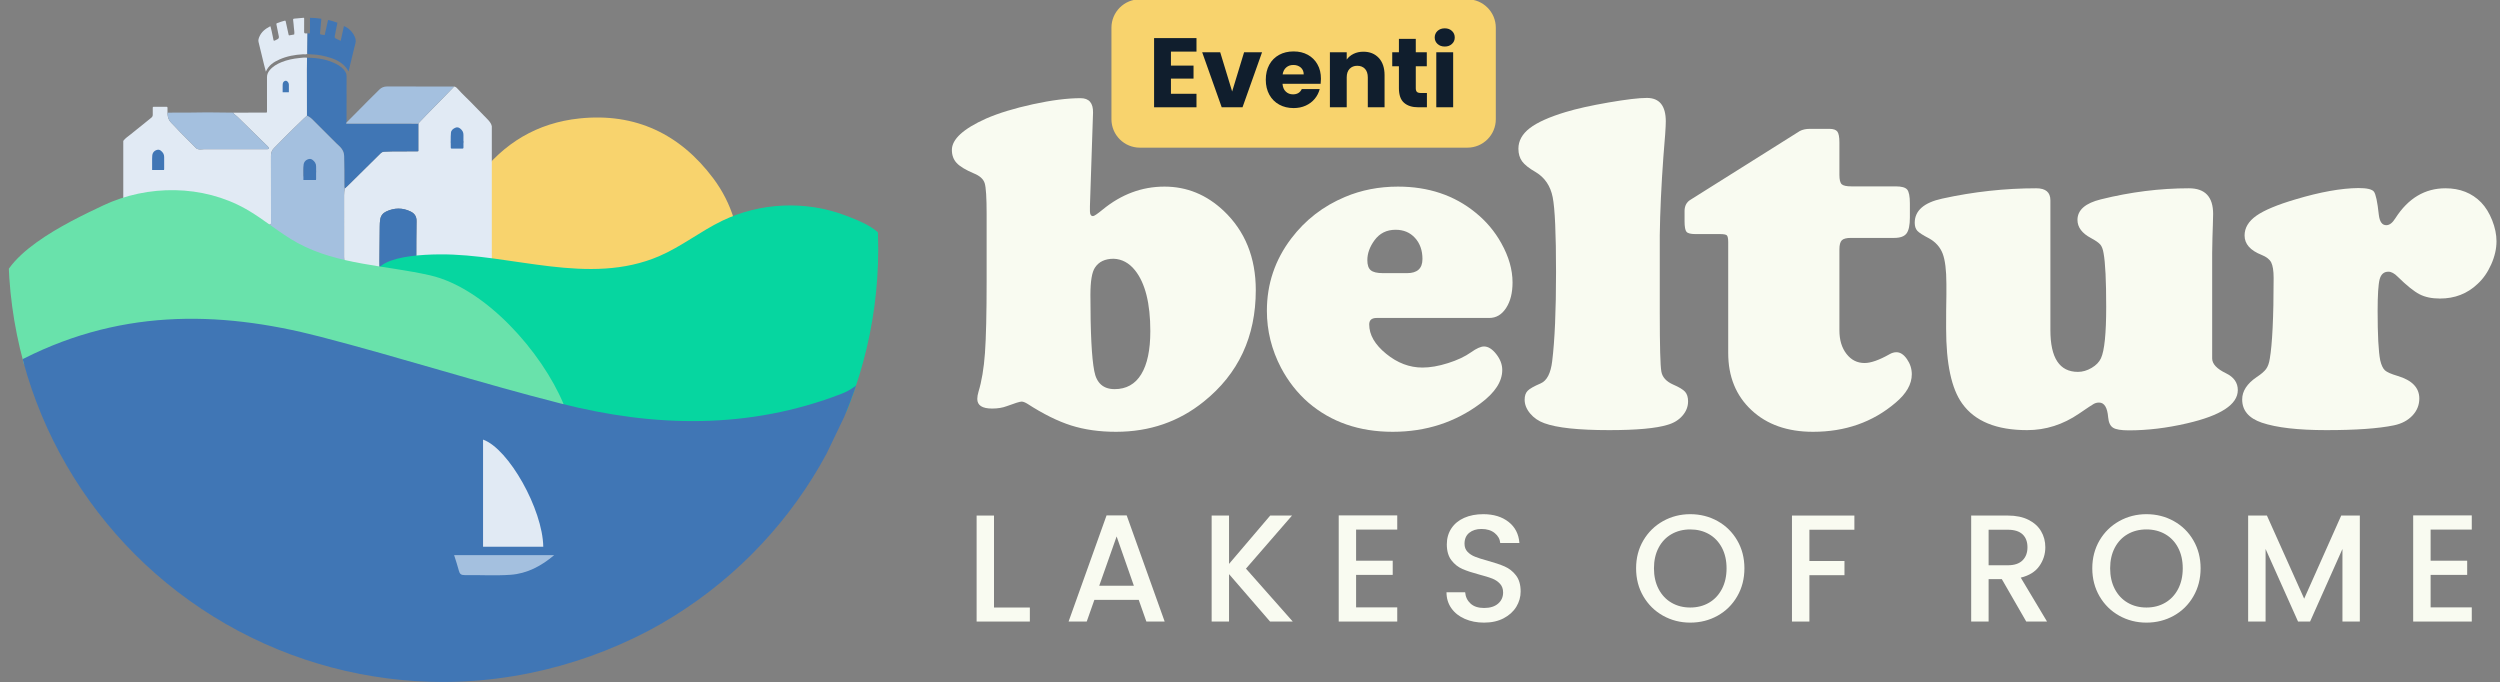
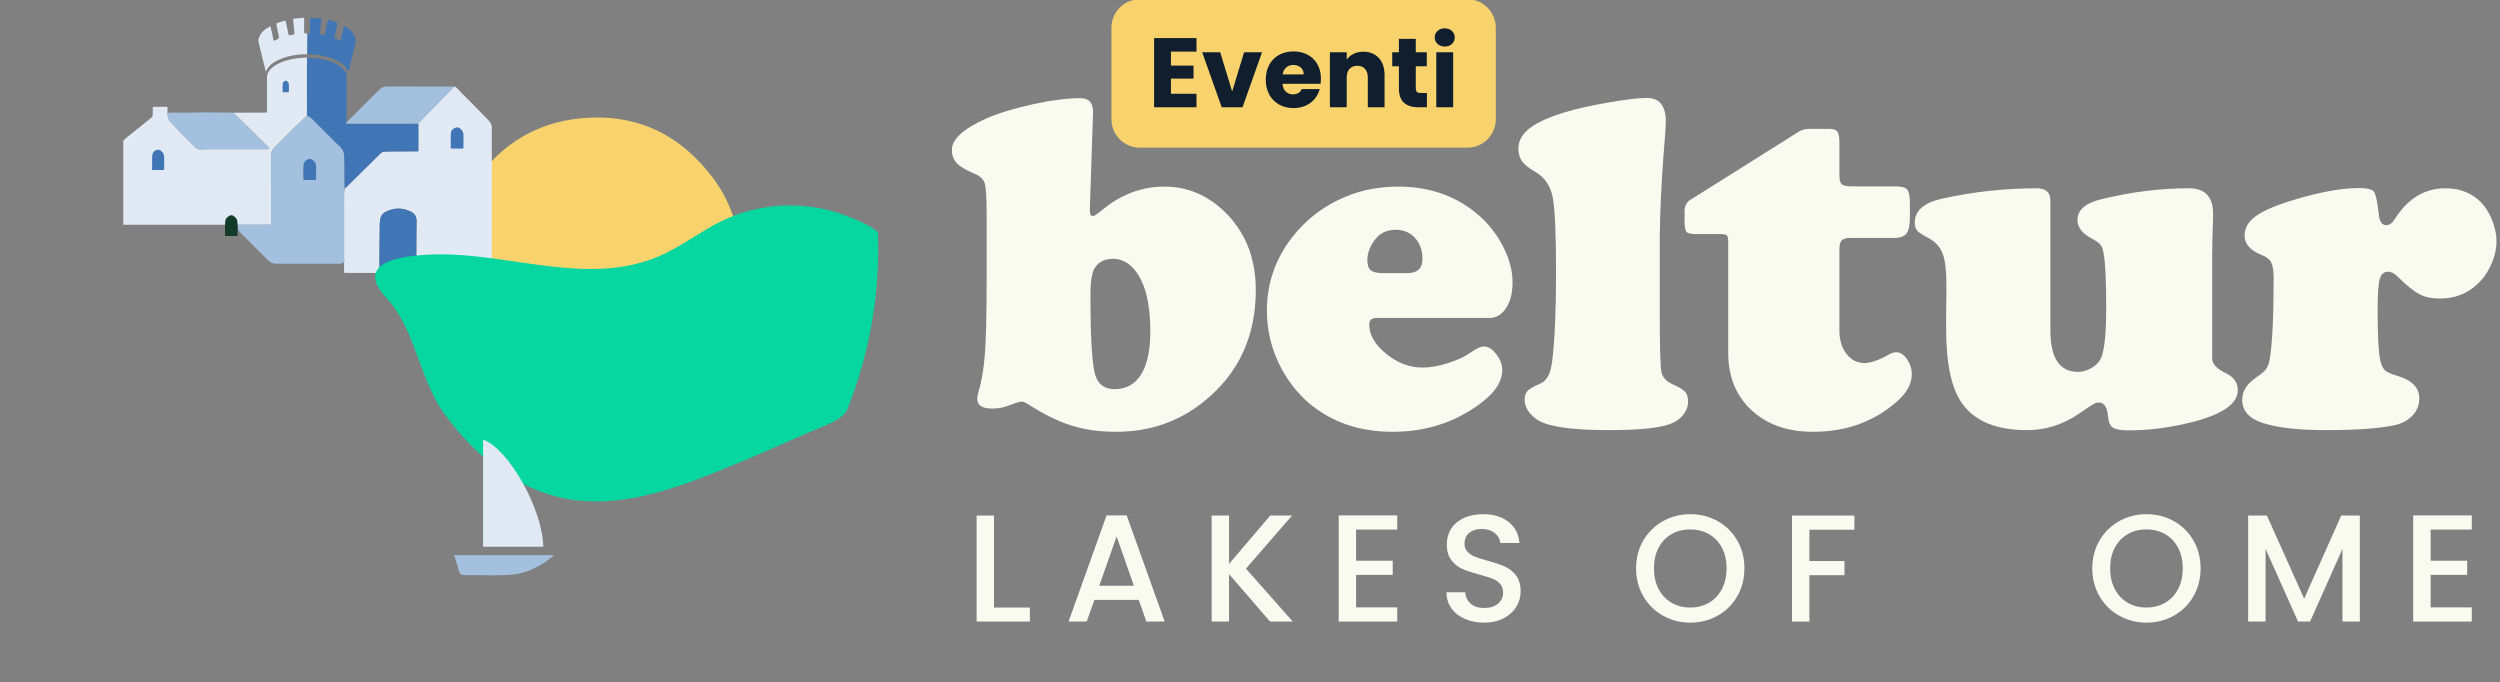
<svg xmlns="http://www.w3.org/2000/svg" width="100%" height="100%" viewBox="0 0 469 128" version="1.1" xml:space="preserve" style="fill-rule:evenodd;clip-rule:evenodd;stroke-linejoin:round;stroke-miterlimit:2;">
  <rect x="0" y="0" width="469" height="128" fill="#808080" stroke="none" />
  <g transform="matrix(1,0,0,1,-749.423,-812.281)">
    <g>
      <g transform="matrix(1,0,0,1,0.218,-2)">
        <g transform="matrix(1.099,0,0,1.099,-110.273,-91.153)">
          <path d="M976.632,823.751L1032.54,823.751C1035.22,823.751 1037.39,825.924 1037.39,828.604L1037.39,844.222C1037.39,846.903 1035.22,849.076 1032.54,849.076L976.632,849.076C973.951,849.076 971.779,846.903 971.779,844.222L971.779,828.604C971.779,825.924 973.951,823.751 976.632,823.751Z" style="fill:rgb(248,211,109);fill-rule:nonzero;" />
        </g>
        <g>
          <g transform="matrix(1.099,0,0,1.099,-110.273,-91.153)">
            <path d="M981.935,832.679L981.935,835.069L985.791,835.069L985.791,837.289L981.935,837.289L981.935,839.88L986.296,839.88L986.296,842.185L979.058,842.185L979.058,830.374L986.296,830.374L986.296,832.679L981.935,832.679Z" style="fill:rgb(16,30,45);fill-rule:nonzero;" />
          </g>
          <g transform="matrix(1.099,0,0,1.099,-110.273,-91.153)">
            <path d="M992.383,839.491L994.421,832.795L997.486,832.795L994.153,842.185L990.602,842.185L987.269,832.795L990.346,832.795L992.384,839.491L992.383,839.491Z" style="fill:rgb(16,30,45);fill-rule:nonzero;" />
          </g>
          <g transform="matrix(1.099,0,0,1.099,-110.273,-91.153)">
            <path d="M1007.5,838.177L1000.98,838.177C1001.03,838.761 1001.21,839.205 1001.55,839.515C1001.88,839.825 1002.28,839.977 1002.77,839.977C1003.49,839.977 1003.99,839.673 1004.27,839.071L1007.33,839.071C1007.17,839.685 1006.89,840.245 1006.48,840.738C1006.07,841.23 1005.56,841.62 1004.94,841.899C1004.33,842.179 1003.63,842.319 1002.88,842.319C1001.96,842.319 1001.13,842.124 1000.42,841.729C999.7,841.334 999.14,840.774 998.733,840.044C998.331,839.315 998.125,838.463 998.125,837.484C998.125,836.505 998.325,835.653 998.721,834.923C999.116,834.194 999.675,833.634 1000.39,833.239C1001.11,832.843 1001.94,832.649 1002.87,832.649C1003.8,832.649 1004.58,832.837 1005.29,833.221C1005.99,833.604 1006.55,834.145 1006.94,834.85C1007.35,835.556 1007.54,836.383 1007.54,837.326C1007.54,837.593 1007.52,837.873 1007.49,838.165L1007.5,838.177ZM1004.6,836.578C1004.6,836.085 1004.43,835.69 1004.1,835.398C1003.76,835.106 1003.34,834.96 1002.84,834.96C1002.33,834.96 1001.95,835.1 1001.62,835.38C1001.29,835.659 1001.08,836.061 1001,836.572L1004.6,836.572L1004.6,836.578Z" style="fill:rgb(16,30,45);fill-rule:nonzero;" />
          </g>
          <g transform="matrix(1.099,0,0,1.099,-110.273,-91.153)">
            <path d="M1017.42,833.762C1018.07,834.473 1018.4,835.453 1018.4,836.699L1018.4,842.185L1015.54,842.185L1015.54,837.089C1015.54,836.462 1015.38,835.976 1015.06,835.623C1014.73,835.276 1014.3,835.1 1013.74,835.1C1013.19,835.1 1012.76,835.276 1012.43,835.623C1012.1,835.97 1011.94,836.456 1011.94,837.089L1011.94,842.185L1009.07,842.185L1009.07,832.795L1011.94,832.795L1011.94,834.042C1012.23,833.628 1012.62,833.3 1013.12,833.056C1013.62,832.813 1014.17,832.698 1014.79,832.698C1015.89,832.698 1016.76,833.056 1017.42,833.768L1017.42,833.762Z" style="fill:rgb(16,30,45);fill-rule:nonzero;" />
          </g>
          <g transform="matrix(1.099,0,0,1.099,-110.273,-91.153)">
            <path d="M1025.63,839.746L1025.63,842.185L1024.17,842.185C1023.13,842.185 1022.31,841.93 1021.73,841.419C1021.14,840.908 1020.85,840.075 1020.85,838.919L1020.85,835.185L1019.71,835.185L1019.71,832.795L1020.85,832.795L1020.85,830.508L1023.73,830.508L1023.73,832.795L1025.61,832.795L1025.61,835.185L1023.73,835.185L1023.73,838.956C1023.73,839.235 1023.8,839.436 1023.93,839.564C1024.06,839.685 1024.29,839.746 1024.61,839.746L1025.63,839.746Z" style="fill:rgb(16,30,45);fill-rule:nonzero;" />
          </g>
          <g transform="matrix(1.099,0,0,1.099,-110.273,-91.153)">
            <path d="M1027.44,831.372C1027.12,831.074 1026.96,830.709 1026.96,830.271C1026.96,829.833 1027.12,829.45 1027.44,829.152C1027.77,828.854 1028.17,828.708 1028.68,828.708C1029.18,828.708 1029.58,828.854 1029.9,829.152C1030.22,829.45 1030.38,829.821 1030.38,830.271C1030.38,830.721 1030.22,831.074 1029.9,831.372C1029.58,831.67 1029.18,831.816 1028.68,831.816C1028.18,831.816 1027.76,831.67 1027.44,831.372ZM1030.11,832.795L1030.11,842.185L1027.23,842.185L1027.23,832.795L1030.11,832.795Z" style="fill:rgb(16,30,45);fill-rule:nonzero;" />
          </g>
        </g>
      </g>
      <g>
        <g transform="matrix(1,0,0,1,-10.914,-8.961)">
          <path d="M965.391,842.356L964.809,859.893L964.809,860.883C964.809,861.482 965.003,861.782 965.391,861.782C965.602,861.782 966.201,861.377 967.19,860.568C970.699,857.689 974.565,856.25 978.791,856.25C982.988,856.25 986.69,857.765 989.898,860.792C993.913,864.599 995.922,869.56 995.922,875.674C995.922,884.397 992.669,891.367 986.165,896.582C981.489,900.359 976.004,902.248 969.709,902.248C966.592,902.248 963.782,901.85 961.277,901.057C958.775,900.262 956.039,898.906 953.072,896.987C952.623,896.716 952.263,896.582 951.992,896.582C951.664,896.582 950.734,896.869 949.205,897.438C948.426,897.736 947.513,897.887 946.463,897.887C944.603,897.887 943.676,897.288 943.676,896.087C943.676,895.699 943.75,895.25 943.9,894.739C944.499,892.792 944.904,890.378 945.114,887.501C945.322,884.622 945.429,880.066 945.429,873.831L945.429,861.421C945.429,858.334 945.309,856.401 945.068,855.621C944.828,854.842 944.155,854.227 943.044,853.778C941.486,853.119 940.408,852.467 939.809,851.822C939.208,851.177 938.91,850.36 938.91,849.37C938.91,847.363 941.051,845.4 945.339,843.48C947.677,842.463 950.591,841.57 954.085,840.804C957.575,840.041 960.565,839.66 963.053,839.66C964.642,839.66 965.421,840.559 965.391,842.356ZM969.258,869.784C967.641,869.784 966.471,870.339 965.752,871.449C965.183,872.288 964.899,873.997 964.899,876.574C964.899,883.618 965.137,888.37 965.618,890.829C966.036,893.107 967.311,894.244 969.438,894.244C971.626,894.244 973.291,893.317 974.429,891.458C975.569,889.598 976.138,886.902 976.138,883.363C976.138,878.148 975.178,874.342 973.261,871.944C972.151,870.565 970.817,869.844 969.258,869.784Z" style="fill:rgb(249,251,241);fill-rule:nonzero;" />
        </g>
        <g transform="matrix(1,0,0,1,-10.914,-8.961)">
          <path d="M1039.73,880.891L1018.6,880.891C1017.67,880.891 1017.2,881.296 1017.2,882.105C1017.2,884.053 1018.26,885.889 1020.38,887.612C1022.49,889.337 1024.76,890.197 1027.19,890.197C1028.63,890.197 1030.22,889.922 1031.97,889.367C1033.73,888.812 1035.18,888.13 1036.32,887.32C1037.33,886.601 1038.14,886.24 1038.74,886.24C1039.52,886.24 1040.29,886.721 1041.04,887.681C1041.79,888.639 1042.16,889.628 1042.16,890.648C1042.16,892.806 1040.81,894.89 1038.11,896.897C1033.35,900.465 1027.85,902.248 1021.61,902.248C1015.32,902.248 1010.04,900.419 1005.78,896.763C1003.72,894.964 1002.01,892.792 1000.66,890.243C998.888,886.856 998.005,883.289 998.005,879.541C998.005,874.506 999.534,869.98 1002.59,865.963C1005.23,862.485 1008.59,859.893 1012.67,858.184C1015.72,856.896 1019.03,856.25 1022.6,856.25C1028.3,856.25 1033.14,857.869 1037.12,861.107C1039.13,862.726 1040.75,864.643 1041.98,866.863C1043.39,869.379 1044.09,871.837 1044.09,874.236C1044.09,876.185 1043.69,877.781 1042.88,879.025C1042.07,880.269 1041.02,880.891 1039.73,880.891ZM1019.77,872.483L1024.31,872.483C1026.23,872.483 1027.19,871.599 1027.19,869.83C1027.19,868.211 1026.72,866.893 1025.79,865.873C1024.86,864.853 1023.65,864.345 1022.15,864.345C1020.47,864.345 1019.15,865.004 1018.19,866.322C1017.29,867.552 1016.85,868.796 1016.85,870.054C1016.85,870.954 1017.06,871.583 1017.5,871.944C1017.93,872.302 1018.69,872.483 1019.77,872.483Z" style="fill:rgb(249,251,241);fill-rule:nonzero;" />
        </g>
        <g transform="matrix(1,0,0,1,-10.914,-8.961)">
          <path d="M1071.71,865.378L1071.71,879.811C1071.71,886.196 1071.81,889.913 1072.01,890.963C1072.2,892.013 1072.94,892.822 1074.23,893.391C1075.34,893.87 1076.08,894.321 1076.46,894.739C1076.83,895.16 1077.02,895.759 1077.02,896.538C1077.02,897.526 1076.67,898.425 1075.96,899.235C1075.26,900.044 1074.32,900.616 1073.15,900.944C1071,901.603 1067.35,901.934 1062.23,901.934C1056.44,901.934 1052.38,901.499 1050.04,900.629C1048.96,900.241 1048.08,899.633 1047.39,898.809C1046.7,897.984 1046.36,897.121 1046.36,896.224C1046.36,895.505 1046.54,894.95 1046.92,894.559C1047.29,894.17 1048.11,893.705 1049.37,893.167C1050.54,892.656 1051.26,891.263 1051.53,888.983C1052.01,885.089 1052.25,879.541 1052.25,872.349C1052.25,865.034 1052.04,860.328 1051.62,858.23C1051.2,856.13 1050.15,854.571 1048.47,853.552C1047.21,852.832 1046.35,852.152 1045.88,851.507C1045.42,850.862 1045.19,850.076 1045.19,849.146C1045.19,847.678 1045.89,846.396 1047.3,845.302C1048.71,844.209 1050.96,843.196 1054.04,842.266C1056.11,841.637 1058.8,841.038 1062.09,840.469C1065.39,839.9 1067.79,839.613 1069.29,839.613C1071.65,839.613 1072.84,841.082 1072.84,844.021C1072.84,844.981 1072.69,847.183 1072.39,850.631C1072,855.996 1071.77,860.913 1071.71,865.378Z" style="fill:rgb(249,251,241);fill-rule:nonzero;" />
        </g>
        <g transform="matrix(1,0,0,1,-10.914,-8.961)">
          <path d="M1105.41,868.031L1105.41,883.229C1105.41,885.026 1105.85,886.497 1106.74,887.635C1107.62,888.775 1108.75,889.344 1110.13,889.344C1111.3,889.344 1112.84,888.805 1114.76,887.725C1115.21,887.454 1115.66,887.32 1116.11,887.32C1116.83,887.32 1117.49,887.755 1118.09,888.625C1118.69,889.494 1118.99,890.438 1118.99,891.458C1118.99,893.317 1117.97,895.1 1115.93,896.807C1111.67,900.435 1106.52,902.248 1100.46,902.248C1095.66,902.248 1091.81,900.893 1088.91,898.178C1086,895.465 1084.55,891.892 1084.55,887.454L1084.55,866.683C1084.55,865.993 1084.46,865.566 1084.3,865.401C1084.13,865.237 1083.71,865.154 1083.02,865.154L1078.38,865.154C1077.52,865.154 1076.96,865.011 1076.72,864.726C1076.48,864.442 1076.36,863.776 1076.36,862.726L1076.36,860.746C1076.39,859.846 1076.74,859.19 1077.39,858.769L1097.99,845.818C1098.5,845.55 1099.13,845.414 1099.88,845.414L1103.52,845.414C1104.27,845.414 1104.77,845.587 1105.03,845.932C1105.28,846.276 1105.41,846.958 1105.41,847.978L1105.41,854.047C1105.41,854.946 1105.55,855.531 1105.84,855.802C1106.12,856.07 1106.73,856.206 1107.65,856.206L1115.97,856.206C1117.08,856.206 1117.8,856.408 1118.13,856.812C1118.46,857.217 1118.63,858.08 1118.63,859.398L1118.63,862.05C1118.63,863.489 1118.42,864.486 1118,865.041C1117.58,865.596 1116.81,865.873 1115.7,865.873L1107.57,865.873C1106.73,865.873 1106.16,866.023 1105.86,866.322C1105.56,866.622 1105.41,867.191 1105.41,868.031Z" style="fill:rgb(249,251,241);fill-rule:nonzero;" />
        </g>
        <g transform="matrix(1,0,0,1,-10.914,-8.961)">
          <path d="M1144.99,858.813L1144.99,883.183C1144.99,888.4 1146.71,891.007 1150.16,891.007C1151.03,891.007 1151.88,890.759 1152.72,890.264C1153.56,889.772 1154.15,889.164 1154.48,888.444C1155.14,887.006 1155.46,883.798 1155.46,878.821C1155.46,873.907 1155.3,870.549 1154.97,868.75C1154.85,868.001 1154.64,867.455 1154.34,867.108C1154.04,866.766 1153.47,866.368 1152.63,865.917C1150.93,865.018 1150.07,863.88 1150.07,862.501C1150.07,860.642 1151.54,859.354 1154.48,858.635C1160.05,857.254 1165.55,856.565 1170.98,856.565C1174.01,856.565 1175.52,858.17 1175.52,861.377C1175.52,861.706 1175.5,862.381 1175.47,863.399C1175.41,864.839 1175.37,866.592 1175.34,868.66L1175.34,888.488C1175.34,889.508 1176.21,890.438 1177.95,891.277C1179.42,891.996 1180.15,893.046 1180.15,894.425C1180.15,897.121 1176.96,899.207 1170.57,900.673C1166.83,901.543 1163.2,901.978 1159.69,901.978C1158.25,901.978 1157.27,901.813 1156.75,901.483C1156.22,901.154 1155.92,900.509 1155.83,899.549C1155.68,897.692 1155.11,896.763 1154.12,896.763C1153.76,896.763 1153.43,896.846 1153.13,897.01C1152.83,897.174 1151.91,897.783 1150.38,898.83C1147.36,900.9 1144.11,901.934 1140.63,901.934C1134.87,901.934 1130.81,900.269 1128.44,896.943C1126.43,894.154 1125.43,889.464 1125.43,882.869C1125.43,880.41 1125.44,878.313 1125.48,876.574L1125.48,874.506C1125.48,871.928 1125.24,870.031 1124.78,868.817C1124.31,867.603 1123.47,866.653 1122.24,865.963C1121.07,865.364 1120.33,864.883 1120.01,864.525C1119.7,864.164 1119.54,863.669 1119.54,863.04C1119.54,860.762 1121.26,859.248 1124.71,858.498C1130.59,857.21 1136.46,856.565 1142.34,856.565C1144.11,856.565 1144.99,857.314 1144.99,858.813Z" style="fill:rgb(249,251,241);fill-rule:nonzero;" />
        </g>
        <g transform="matrix(1,0,0,1,-10.914,-8.961)">
          <path d="M1202.78,856.521C1204.37,856.521 1205.34,856.745 1205.68,857.194C1206.03,857.645 1206.34,859.083 1206.6,861.512C1206.75,862.83 1207.22,863.489 1208,863.489C1208.6,863.489 1209.17,863.056 1209.71,862.185C1212.11,858.438 1215.24,856.565 1219.11,856.565C1221.83,856.565 1224.07,857.451 1225.8,859.217C1226.64,860.087 1227.33,861.204 1227.87,862.568C1228.41,863.933 1228.68,865.244 1228.68,866.502C1228.68,867.911 1228.35,869.358 1227.69,870.841C1227.03,872.325 1226.18,873.546 1225.13,874.506C1223.21,876.335 1220.86,877.249 1218.07,877.249C1216.54,877.249 1215.26,876.978 1214.23,876.44C1213.19,875.901 1211.83,874.807 1210.15,873.158C1209.53,872.527 1208.94,872.212 1208.4,872.212C1207.56,872.212 1207.02,872.684 1206.76,873.63C1206.51,874.573 1206.38,876.56 1206.38,879.587C1206.38,884.113 1206.54,887.2 1206.87,888.849C1207.08,889.749 1207.38,890.371 1207.75,890.715C1208.12,891.06 1208.93,891.411 1210.15,891.772C1212.85,892.582 1214.2,893.99 1214.2,895.997C1214.2,897.228 1213.77,898.298 1212.9,899.214C1212.03,900.128 1210.88,900.736 1209.44,901.034C1206.56,901.633 1202.33,901.934 1196.76,901.934C1191.45,901.934 1187.42,901.469 1184.66,900.539C1182.2,899.7 1180.97,898.247 1180.97,896.178C1180.97,894.619 1181.87,893.227 1183.67,891.996C1184.54,891.428 1185.14,890.909 1185.47,890.445C1185.8,889.98 1186.03,889.344 1186.15,888.534C1186.62,885.808 1186.87,880.755 1186.87,873.382C1186.87,872.032 1186.71,871.065 1186.42,870.482C1186.12,869.897 1185.52,869.425 1184.62,869.065C1182.49,868.225 1181.42,867.013 1181.42,865.422C1181.42,863.984 1182.16,862.749 1183.63,861.713C1185.1,860.679 1187.55,859.652 1191,858.635C1195.62,857.254 1199.55,856.551 1202.78,856.521Z" style="fill:rgb(249,251,241);fill-rule:nonzero;" />
        </g>
      </g>
      <g>
        <g transform="matrix(1,0,0,1,-10.914,-8.961)">
          <path d="M946.811,935.213L953.536,935.213L953.536,937.845L943.55,937.845L943.55,917.959L946.811,917.959L946.811,935.213Z" style="fill:rgb(249,251,241);fill-rule:nonzero;" />
        </g>
        <g transform="matrix(1,0,0,1,-10.914,-8.961)">
          <path d="M973.965,933.783L965.638,933.783L964.208,937.845L960.803,937.845L967.927,917.931L971.704,917.931L978.829,937.845L975.396,937.845L973.965,933.783ZM973.049,931.122L969.816,921.879L966.554,931.122L973.049,931.122Z" style="fill:rgb(249,251,241);fill-rule:nonzero;" />
        </g>
        <g transform="matrix(1,0,0,1,-10.914,-8.961)">
          <path d="M998.601,937.845L990.904,928.947L990.904,937.845L987.642,937.845L987.642,917.959L990.904,917.959L990.904,927.03L998.629,917.959L1002.72,917.959L994.079,927.917L1002.86,937.845L998.601,937.845Z" style="fill:rgb(249,251,241);fill-rule:nonzero;" />
        </g>
        <g transform="matrix(1,0,0,1,-10.914,-8.961)">
          <path d="M1014.74,920.592L1014.74,926.429L1021.61,926.429L1021.61,929.09L1014.74,929.09L1014.74,935.185L1022.46,935.185L1022.46,937.845L1011.48,937.845L1011.48,917.931L1022.46,917.931L1022.46,920.592L1014.74,920.592Z" style="fill:rgb(249,251,241);fill-rule:nonzero;" />
        </g>
        <g transform="matrix(1,0,0,1,-10.914,-8.961)">
          <path d="M1035.14,937.345C1034.07,936.878 1033.23,936.215 1032.62,935.356C1032.01,934.498 1031.7,933.496 1031.7,932.352L1035.2,932.352C1035.27,933.21 1035.61,933.916 1036.21,934.469C1036.81,935.023 1037.66,935.299 1038.75,935.299C1039.87,935.299 1040.75,935.027 1041.38,934.483C1042.01,933.94 1042.32,933.239 1042.32,932.381C1042.32,931.713 1042.12,931.169 1041.73,930.749C1041.34,930.33 1040.86,930.006 1040.28,929.777C1039.69,929.548 1038.89,929.3 1037.86,929.033C1036.56,928.689 1035.51,928.341 1034.7,927.988C1033.88,927.636 1033.19,927.087 1032.62,926.343C1032.05,925.599 1031.76,924.607 1031.76,923.367C1031.76,922.223 1032.05,921.221 1032.62,920.363C1033.19,919.505 1033.99,918.846 1035.02,918.389C1036.06,917.931 1037.25,917.702 1038.6,917.702C1040.53,917.702 1042.11,918.184 1043.34,919.147C1044.57,920.11 1045.25,921.432 1045.38,923.11L1041.78,923.11C1041.72,922.385 1041.38,921.765 1040.75,921.25C1040.12,920.735 1039.29,920.477 1038.26,920.477C1037.32,920.477 1036.56,920.716 1035.97,921.193C1035.38,921.669 1035.08,922.357 1035.08,923.253C1035.08,923.864 1035.27,924.364 1035.64,924.755C1036.01,925.146 1036.48,925.456 1037.06,925.685C1037.63,925.914 1038.41,926.162 1039.4,926.429C1040.72,926.791 1041.79,927.154 1042.62,927.516C1043.45,927.879 1044.16,928.437 1044.74,929.19C1045.32,929.944 1045.61,930.95 1045.61,932.209C1045.61,933.22 1045.34,934.174 1044.8,935.07C1044.25,935.967 1043.46,936.687 1042.42,937.23C1041.38,937.774 1040.15,938.046 1038.75,938.046C1037.41,938.046 1036.21,937.813 1035.14,937.345Z" style="fill:rgb(249,251,241);fill-rule:nonzero;" />
        </g>
        <g transform="matrix(1,0,0,1,-10.914,-8.961)">
          <path d="M1072.32,936.744C1070.77,935.876 1069.54,934.665 1068.63,933.11C1067.72,931.556 1067.27,929.805 1067.27,927.859C1067.27,925.914 1067.72,924.168 1068.63,922.623C1069.54,921.078 1070.77,919.872 1072.32,919.004C1073.88,918.136 1075.58,917.702 1077.43,917.702C1079.3,917.702 1081.01,918.136 1082.57,919.004C1084.12,919.872 1085.34,921.078 1086.24,922.623C1087.14,924.168 1087.59,925.914 1087.59,927.859C1087.59,929.805 1087.14,931.556 1086.24,933.11C1085.34,934.665 1084.12,935.876 1082.57,936.744C1081.01,937.612 1079.3,938.046 1077.43,938.046C1075.58,938.046 1073.88,937.612 1072.32,936.744ZM1080.95,934.312C1081.98,933.711 1082.78,932.852 1083.37,931.736C1083.95,930.621 1084.24,929.329 1084.24,927.859C1084.24,926.391 1083.95,925.103 1083.37,923.997C1082.78,922.891 1081.98,922.042 1080.95,921.45C1079.92,920.859 1078.74,920.563 1077.43,920.563C1076.11,920.563 1074.94,920.859 1073.91,921.45C1072.88,922.042 1072.07,922.891 1071.49,923.997C1070.91,925.103 1070.62,926.391 1070.62,927.859C1070.62,929.329 1070.91,930.621 1071.49,931.736C1072.07,932.852 1072.88,933.711 1073.91,934.312C1074.94,934.913 1076.11,935.213 1077.43,935.213C1078.74,935.213 1079.92,934.913 1080.95,934.312Z" style="fill:rgb(249,251,241);fill-rule:nonzero;" />
        </g>
        <g transform="matrix(1,0,0,1,-10.914,-8.961)">
          <path d="M1108.22,917.959L1108.22,920.62L1099.78,920.62L1099.78,926.486L1106.36,926.486L1106.36,929.147L1099.78,929.147L1099.78,937.845L1096.51,937.845L1096.51,917.959L1108.22,917.959Z" style="fill:rgb(249,251,241);fill-rule:nonzero;" />
        </g>
        <g transform="matrix(1,0,0,1,-10.914,-8.961)">
-           <path d="M1140.46,937.845L1135.88,929.891L1133.4,929.891L1133.4,937.845L1130.13,937.845L1130.13,917.959L1137,917.959C1138.53,917.959 1139.82,918.227 1140.88,918.76C1141.94,919.295 1142.73,920.01 1143.25,920.907C1143.78,921.803 1144.04,922.805 1144.04,923.911C1144.04,925.209 1143.66,926.386 1142.91,927.445C1142.16,928.504 1141,929.224 1139.43,929.605L1144.36,937.845L1140.46,937.845ZM1133.4,927.287L1137,927.287C1138.22,927.287 1139.14,926.982 1139.76,926.372C1140.38,925.761 1140.69,924.941 1140.69,923.911C1140.69,922.881 1140.39,922.075 1139.78,921.493C1139.16,920.912 1138.24,920.62 1137,920.62L1133.4,920.62L1133.4,927.287Z" style="fill:rgb(249,251,241);fill-rule:nonzero;" />
-         </g>
+           </g>
        <g transform="matrix(1,0,0,1,-10.914,-8.961)">
          <path d="M1157.9,936.744C1156.35,935.876 1155.12,934.665 1154.21,933.11C1153.31,931.556 1152.85,929.805 1152.85,927.859C1152.85,925.914 1153.31,924.168 1154.21,922.623C1155.12,921.078 1156.35,919.872 1157.9,919.004C1159.46,918.136 1161.16,917.702 1163.01,917.702C1164.88,917.702 1166.59,918.136 1168.15,919.004C1169.7,919.872 1170.93,921.078 1171.82,922.623C1172.72,924.168 1173.17,925.914 1173.17,927.859C1173.17,929.805 1172.72,931.556 1171.82,933.11C1170.93,934.665 1169.7,935.876 1168.15,936.744C1166.59,937.612 1164.88,938.046 1163.01,938.046C1161.16,938.046 1159.46,937.612 1157.9,936.744ZM1166.53,934.312C1167.56,933.711 1168.37,932.852 1168.95,931.736C1169.53,930.621 1169.82,929.329 1169.82,927.859C1169.82,926.391 1169.53,925.103 1168.95,923.997C1168.37,922.891 1167.56,922.042 1166.53,921.45C1165.5,920.859 1164.33,920.563 1163.01,920.563C1161.69,920.563 1160.52,920.859 1159.49,921.45C1158.46,922.042 1157.65,922.891 1157.07,923.997C1156.49,925.103 1156.2,926.391 1156.2,927.859C1156.2,929.329 1156.49,930.621 1157.07,931.736C1157.65,932.852 1158.46,933.711 1159.49,934.312C1160.52,934.913 1161.69,935.213 1163.01,935.213C1164.33,935.213 1165.5,934.913 1166.53,934.312Z" style="fill:rgb(249,251,241);fill-rule:nonzero;" />
        </g>
        <g transform="matrix(1,0,0,1,-10.914,-8.961)">
          <path d="M1203.04,917.959L1203.04,937.845L1199.78,937.845L1199.78,924.226L1193.71,937.845L1191.45,937.845L1185.36,924.226L1185.36,937.845L1182.09,937.845L1182.09,917.959L1185.61,917.959L1192.6,933.554L1199.55,917.959L1203.04,917.959Z" style="fill:rgb(249,251,241);fill-rule:nonzero;" />
        </g>
        <g transform="matrix(1,0,0,1,-10.914,-8.961)">
          <path d="M1216.32,920.592L1216.32,926.429L1223.18,926.429L1223.18,929.09L1216.32,929.09L1216.32,935.185L1224.04,935.185L1224.04,937.845L1213.05,937.845L1213.05,917.931L1224.04,917.931L1224.04,920.592L1216.32,920.592Z" style="fill:rgb(249,251,241);fill-rule:nonzero;" />
        </g>
      </g>
    </g>
    <g>
      <g transform="matrix(1,0,0,1,-10.914,-8.961)">
        <path d="M867.495,880.202C863.775,878.633 859.546,878.793 855.953,876.695C854.571,875.888 853.459,874.726 851.983,874.063C849.462,872.932 846.832,871.98 844.735,870.072C845.223,864.436 846.562,859.099 850.035,854.465C854.823,848.076 861.127,844.279 869.084,843.457C879.563,842.374 887.931,846.399 894.136,854.686C897.668,859.404 899.312,864.945 899.128,870.927C893.512,874.12 887.586,876.344 881.104,877.031C876.449,877.524 871.867,878.443 867.495,880.202Z" style="fill:rgb(248,211,109);fill-rule:nonzero;" />
      </g>
      <g transform="matrix(1,0,0,1,-10.914,-8.961)">
        <path d="M845.453,837.475C845.709,837.48 845.915,837.603 846.078,837.784C847.163,838.989 848.372,840.073 849.483,841.251C850.221,842.032 850.989,842.781 851.732,843.555C852.107,843.945 852.48,844.346 852.6,844.905L852.6,869.967C852.443,870.016 852.283,870.026 852.119,870.026C847.565,870.025 843.01,870.026 838.456,870.026C838.45,869.921 838.439,869.816 838.439,869.711C838.45,867.379 838.44,865.047 838.484,862.715C838.501,861.829 838.088,861.266 837.355,860.913C835.836,860.179 834.296,860.205 832.777,860.927C832.172,861.214 831.784,861.704 831.669,862.379C831.592,862.833 831.576,863.294 831.571,863.754C831.554,865.328 831.536,866.901 831.526,868.475C831.519,869.569 831.5,870.664 831.532,871.758C831.552,872.464 831.553,872.385 832.151,872.387C833.706,872.393 835.261,872.394 836.815,872.397C836.815,872.413 836.814,872.429 836.814,872.444L824.945,872.444C824.904,872.173 824.882,871.9 824.886,871.624C824.892,871.196 824.882,870.768 824.879,870.341C824.965,870.05 824.891,869.756 824.891,869.463C824.891,865.599 824.892,861.735 824.89,857.871C824.89,857.45 824.933,857.034 825.003,856.62C825.186,856.451 825.374,856.289 825.551,856.114C827.602,854.091 829.652,852.068 831.699,850.041C831.906,849.836 832.135,849.703 832.432,849.695C832.96,849.68 833.487,849.649 834.015,849.646C835.503,849.637 836.991,849.638 838.48,849.633C838.583,849.633 838.69,849.657 838.817,849.591L838.817,844.456C838.877,844.369 838.926,844.274 838.997,844.198C839.392,843.781 839.793,843.37 840.19,842.955C841.329,841.765 842.494,840.6 843.647,839.422C844.209,838.847 844.766,838.267 845.325,837.689C845.384,837.628 845.461,837.576 845.453,837.475ZM847.28,849.237C847.279,849.237 847.278,846.569 847.277,846.569C847.277,846.205 847.269,848.508 847.279,848.144C847.295,847.625 847.044,847.253 846.656,846.945C846.355,846.707 846.032,846.664 845.69,846.835C845.31,847.026 844.982,847.273 844.937,847.74C844.848,848.658 844.91,846.911 844.9,847.83C844.898,847.986 844.944,848.055 845.112,848.054C845.763,848.047 846.415,848.048 847.067,848.054C847.23,848.055 847.286,847.994 847.283,847.834C847.276,847.412 847.28,849.658 847.28,849.237Z" style="fill:rgb(225,234,244);fill-rule:nonzero;" />
      </g>
      <g transform="matrix(1,0,0,1,-10.914,-8.961)">
        <path d="M804.084,842.374C806.062,842.373 808.039,842.372 810.017,842.37C810.477,842.369 810.426,842.413 810.426,841.947C810.427,839.873 810.43,837.8 810.424,835.726C810.422,835.229 810.607,834.804 810.908,834.436C811.493,833.719 812.268,833.266 813.112,832.92C814.19,832.479 815.322,832.245 816.473,832.13C816.955,832.081 817.444,832.005 817.933,832.068C817.928,832.816 817.917,833.564 817.917,834.312C817.918,837.19 817.922,840.068 817.925,842.945C817.455,843.325 817.05,843.775 816.608,844.185C815.633,845.093 814.709,846.055 813.755,846.985C813.083,847.64 812.449,848.335 811.776,848.991C811.36,849.397 811.167,849.869 811.168,850.452C811.176,854.654 811.17,858.856 811.179,863.058C811.18,863.337 811.103,863.408 810.828,863.407C808.832,863.395 806.837,863.4 804.841,863.4C797.715,863.399 790.589,863.399 783.463,863.399L783.463,847.671C783.851,847.15 784.4,846.812 784.893,846.411C785.832,845.646 786.779,844.892 787.722,844.132C788.057,843.863 788.381,843.58 788.723,843.321C788.919,843.173 788.995,842.989 788.995,842.756C788.993,842.334 789,841.912 788.992,841.49C788.989,841.328 789.047,841.272 789.209,841.273C789.986,841.279 790.762,841.28 791.539,841.272C791.724,841.27 791.767,841.347 791.762,841.513C791.753,841.8 791.76,842.088 791.76,842.375C791.761,842.452 791.756,842.529 791.762,842.606C791.806,843.221 791.957,843.776 792.427,844.234C793.045,844.835 793.607,845.492 794.211,846.108C795.179,847.095 796.162,848.067 797.138,849.046C797.243,849.151 797.371,849.195 797.515,849.235C797.9,849.344 798.277,849.228 798.657,849.228C802.526,849.23 806.395,849.229 810.264,849.228C810.35,849.228 810.437,849.231 810.523,849.227C810.775,849.214 810.842,849.088 810.705,848.87C810.65,848.782 810.572,848.707 810.496,848.634C809.776,847.93 809.052,847.23 808.332,846.525C807.201,845.418 806.072,844.308 804.941,843.2C804.887,843.146 804.816,843.109 804.765,843.054C804.549,842.816 804.232,842.68 804.084,842.374ZM788.695,853.129C788.755,853.016 788.733,852.908 788.733,852.805C788.735,852.104 788.724,851.404 788.734,850.703C788.742,850.171 788.486,849.792 788.083,849.488C787.868,849.327 790.297,849.292 790.041,849.367C789.499,849.527 789.18,849.943 789.164,850.508C789.159,850.671 789.143,850.833 789.143,850.996C789.14,851.703 789.142,852.41 789.142,853.129C789.919,853.129 787.975,853.129 788.695,853.129Z" style="fill:rgb(225,234,244);fill-rule:nonzero;" />
      </g>
      <g transform="matrix(1,0,0,1,-10.914,-8.961)">
        <path d="M817.925,842.945C817.922,840.068 817.918,837.19 817.917,834.312C817.917,833.564 817.928,832.816 817.933,832.068C819.942,832.082 821.886,832.384 823.669,833.381C824.269,833.717 824.796,834.143 825.153,834.749C825.287,834.977 825.354,835.213 825.353,835.484C825.346,838.276 825.348,841.068 825.349,843.86C825.349,843.975 825.356,844.09 825.359,844.205C825.335,844.261 825.248,844.288 825.306,844.437L827.058,844.437C830.115,844.437 833.173,844.437 836.23,844.44C837.093,844.44 837.955,844.45 838.817,844.456L838.817,849.591C838.69,849.657 838.583,849.633 838.48,849.633C836.991,849.638 835.503,849.637 834.015,849.646C833.487,849.649 832.96,849.68 832.432,849.695C832.135,849.703 831.906,849.836 831.699,850.041C829.652,852.068 827.602,854.091 825.551,856.114C825.374,856.289 825.186,856.451 825.003,856.62C824.948,856.434 824.939,856.244 824.939,856.051C824.935,854.2 824.951,852.349 824.896,850.498C824.881,849.978 824.716,849.525 824.408,849.115C824.117,848.729 823.737,848.432 823.397,848.095C821.947,846.653 820.497,845.211 819.058,843.759C818.722,843.42 818.373,843.119 817.925,842.945Z" style="fill:rgb(64,118,181);fill-rule:nonzero;" />
      </g>
      <g transform="matrix(1,0,0,1,-10.914,-8.961)">
        <path d="M838.817,844.456C837.955,844.45 837.093,844.44 836.23,844.44C833.173,844.437 830.115,844.437 827.058,844.437L825.306,844.437C825.248,844.288 825.335,844.261 825.359,844.205C826.073,843.508 826.773,842.798 827.47,842.083C828.797,840.722 830.148,839.384 831.5,838.048C831.894,837.658 832.377,837.463 832.952,837.465C837.119,837.475 841.286,837.473 845.453,837.475C845.461,837.576 845.384,837.628 845.325,837.689C844.766,838.267 844.209,838.847 843.647,839.422C842.494,840.6 841.329,841.765 840.19,842.955C839.793,843.37 839.392,843.781 838.997,844.198C838.926,844.274 838.877,844.369 838.817,844.456Z" style="fill:rgb(164,192,223);fill-rule:nonzero;" />
      </g>
      <g transform="matrix(1,0,0,1,-10.914,-8.961)">
        <path d="M804.084,842.374C804.232,842.68 804.549,842.816 804.765,843.054C804.816,843.109 804.887,843.146 804.941,843.2C806.072,844.308 807.201,845.418 808.332,846.525C809.052,847.23 809.776,847.93 810.496,848.634C810.572,848.707 810.65,848.782 810.705,848.87C810.842,849.088 810.775,849.214 810.523,849.227C810.437,849.231 810.35,849.228 810.264,849.228C806.395,849.229 802.526,849.23 798.657,849.228C798.277,849.228 797.9,849.344 797.515,849.235C797.371,849.195 797.243,849.151 797.138,849.046C796.162,848.067 795.179,847.095 794.211,846.108C793.607,845.492 793.045,844.835 792.427,844.234C791.957,843.776 791.806,843.221 791.762,842.606C791.756,842.529 791.761,842.452 791.76,842.375C793.207,842.371 794.654,842.371 796.101,842.361C797.144,842.353 798.187,842.319 799.23,842.323C800.848,842.328 802.466,842.356 804.084,842.374Z" style="fill:rgb(164,192,223);fill-rule:nonzero;" />
      </g>
      <g transform="matrix(1,0,0,1,-10.914,-8.961)">
        <path d="M817.983,827.51L818.49,827.51L818.49,824.583C819.213,824.588 819.903,824.652 820.621,824.759C820.574,825.291 820.527,825.814 820.481,826.336C820.448,826.709 820.422,827.083 820.379,827.454C820.359,827.624 820.411,827.702 820.582,827.722C820.791,827.746 820.998,827.787 821.245,827.827C821.456,826.884 821.664,825.953 821.88,824.991C822.484,825.108 823.051,825.29 823.635,825.498C823.483,826.271 823.339,827.022 823.187,827.772C823.069,828.35 823.065,828.348 823.603,828.595C823.811,828.691 824.017,828.791 824.253,828.902C824.456,827.967 824.655,827.053 824.854,826.137C825.954,826.493 827.082,827.917 827.072,828.928C827.068,829.307 826.932,829.661 826.844,830.023C826.486,831.515 826.121,833.006 825.758,834.496C825.748,834.539 825.76,834.593 825.707,834.619C824.674,832.739 822.845,832.156 820.943,831.714C820.112,831.521 819.258,831.448 818.403,831.415C818.26,831.41 818.118,831.38 817.976,831.361C817.966,831.324 817.947,831.287 817.948,831.25C817.958,830.004 817.971,828.757 817.983,827.51Z" style="fill:rgb(64,118,181);fill-rule:nonzero;" />
      </g>
      <g transform="matrix(1,0,0,1,-10.914,-8.961)">
        <path d="M817.983,827.51C817.971,828.757 817.958,830.004 817.948,831.25C817.947,831.287 817.966,831.324 817.976,831.361C817.732,831.496 817.47,831.406 817.218,831.42C815.672,831.506 814.161,831.767 812.743,832.406C811.692,832.88 810.727,833.482 810.212,834.684C810.081,834.18 809.965,833.752 809.86,833.321C809.518,831.921 809.184,830.519 808.84,829.118C808.754,828.768 808.862,828.449 808.99,828.144C809.378,827.22 810.117,826.643 810.98,826.199C811.003,826.187 811.035,826.195 811.083,826.193C811.27,826.833 811.377,827.49 811.519,828.139C811.562,828.334 811.6,828.531 811.638,828.728C811.664,828.858 811.731,828.913 811.863,828.859C811.889,828.849 811.915,828.835 811.941,828.823C812.756,828.455 812.748,828.457 812.531,827.502C812.404,826.945 812.316,826.379 812.193,825.82C812.162,825.678 812.211,825.622 812.321,825.582C812.778,825.411 813.239,825.256 813.711,825.131C813.893,825.082 813.914,825.154 813.945,825.304C814.116,826.126 814.299,826.945 814.481,827.765C814.49,827.809 814.526,827.846 814.548,827.885C814.877,827.827 815.195,827.772 815.525,827.714C815.623,827.308 815.497,826.913 815.478,826.518C815.453,826.005 815.377,825.494 815.326,824.983C815.314,824.855 815.348,824.756 815.503,824.742C816.119,824.688 816.734,824.63 817.339,824.574C817.428,824.685 817.396,824.795 817.396,824.896C817.399,825.645 817.411,826.395 817.391,827.143C817.383,827.429 817.453,827.559 817.753,827.508C817.828,827.495 817.906,827.509 817.983,827.51Z" style="fill:rgb(225,234,244);fill-rule:nonzero;" />
      </g>
      <g transform="matrix(1,0,0,1,-10.914,-8.961)">
        <path d="M817.925,842.945C818.373,843.119 818.722,843.42 819.058,843.759C820.497,845.211 821.947,846.653 823.397,848.095C823.737,848.432 824.117,848.729 824.408,849.115C824.716,849.525 824.881,849.978 824.896,850.498C824.951,852.349 824.935,854.2 824.939,856.051C824.939,856.244 824.948,856.434 825.003,856.62C824.933,857.034 824.89,857.45 824.89,857.871C824.892,861.735 824.891,865.599 824.891,869.463C824.891,869.756 824.965,870.05 824.879,870.341C824.663,870.624 824.372,870.718 824.023,870.718C820.099,870.714 816.175,870.713 812.251,870.719C811.598,870.719 811.048,870.487 810.596,870.039C808.859,868.316 807.129,866.586 805.403,864.853C805.007,864.456 804.795,863.974 804.841,863.399C806.837,863.4 808.832,863.395 810.828,863.407C811.103,863.408 811.18,863.337 811.179,863.058C811.17,858.856 811.176,854.654 811.168,850.452C811.167,849.869 811.36,849.397 811.776,848.991C812.449,848.335 813.083,847.64 813.755,846.985C814.709,846.055 815.633,845.093 816.608,844.185C817.05,843.775 817.455,843.325 817.925,842.945ZM818.464,854.473L819.327,854.473C819.447,854.473 819.587,854.466 819.584,854.312C819.576,853.911 819.688,853.513 819.621,853.111C819.572,852.815 819.568,853.315 819.61,853.025C819.661,852.672 819.595,852.361 819.421,852.064C819.168,851.633 818.678,851.349 818.32,851.419C817.863,851.508 817.396,851.965 817.341,852.402C817.234,853.261 817.307,853.324 817.295,854.185C817.293,854.372 817.388,854.484 817.602,854.475C817.889,854.464 818.177,854.472 818.464,854.473Z" style="fill:rgb(164,192,223);fill-rule:nonzero;" />
      </g>
      <g transform="matrix(1,0,0,1,-10.914,-8.961)">
        <path d="M838.456,870.026L838.456,872.397L836.815,872.397C835.261,872.394 833.706,872.393 832.151,872.387C831.553,872.385 831.552,872.464 831.532,871.758C831.5,870.664 831.519,869.569 831.526,868.475C831.536,866.901 831.554,865.328 831.571,863.754C831.576,863.294 831.592,862.833 831.669,862.379C831.784,861.704 832.172,861.214 832.777,860.927C834.296,860.205 835.836,860.179 837.355,860.913C838.088,861.266 838.501,861.829 838.484,862.715C838.44,865.047 838.45,867.379 838.439,869.711C838.439,869.816 838.45,869.921 838.456,870.026Z" style="fill:rgb(64,118,181);fill-rule:nonzero;" />
      </g>
      <g transform="matrix(1,0,0,1,-10.914,-8.961)">
        <path d="M847.28,847.636C847.28,848.058 847.276,848.479 847.283,848.901C847.286,849.061 847.23,849.122 847.067,849.121C846.415,849.115 845.763,849.115 845.112,849.121C844.944,849.122 844.898,849.053 844.9,848.897C844.91,847.978 844.848,847.057 844.937,846.139C844.982,845.672 845.31,845.425 845.69,845.235C846.032,845.063 846.355,845.106 846.656,845.345C847.044,845.652 847.295,846.024 847.279,846.543C847.269,846.907 847.277,847.272 847.277,847.636L847.28,847.636Z" style="fill:rgb(64,118,181);fill-rule:nonzero;" />
      </g>
      <g transform="matrix(1,0,0,1,-10.914,-8.961)">
        <path d="M791.096,853.129L788.875,853.129C788.875,852.41 788.874,851.703 788.876,850.996C788.877,850.833 788.892,850.671 788.897,850.508C788.913,849.943 789.232,849.527 789.775,849.367C790.03,849.292 790.269,849.327 790.484,849.488C790.887,849.792 791.143,850.171 791.135,850.703C791.125,851.404 791.136,852.104 791.134,852.805C791.134,852.908 791.156,853.016 791.096,853.129Z" style="fill:rgb(64,118,181);fill-rule:nonzero;" />
      </g>
      <g transform="matrix(1,0,0,1,-10.914,-8.961)">
        <path d="M819.598,855.006L817.259,855.006C817.259,854.259 817.258,853.524 817.26,852.789C817.261,852.619 817.277,852.45 817.282,852.281C817.3,851.694 817.635,851.261 818.207,851.095C818.475,851.017 818.728,851.053 818.953,851.221C819.378,851.537 819.647,851.931 819.639,852.484C819.629,853.213 819.64,853.941 819.638,854.67C819.638,854.777 819.662,854.889 819.598,855.006Z" style="fill:rgb(64,118,181);fill-rule:nonzero;" />
      </g>
      <g transform="matrix(1,0,0,1,-10.914,-8.961)">
        <path d="M814.51,838.546L813.361,838.546C813.361,838.137 813.36,837.735 813.362,837.333C813.362,837.241 813.37,837.148 813.372,837.055C813.381,836.735 813.546,836.498 813.827,836.407C813.959,836.364 814.083,836.384 814.194,836.476C814.402,836.649 814.534,836.864 814.531,837.167C814.525,837.565 814.531,837.963 814.53,838.362C814.53,838.42 814.542,838.482 814.51,838.546Z" style="fill:rgb(65,119,181);fill-rule:nonzero;" />
      </g>
      <g transform="matrix(1,0,0,1,-10.914,-8.961)">
        <path d="M804.886,865.5L802.579,865.5C802.579,864.498 802.47,863.482 802.634,862.511C802.699,862.132 803.385,861.598 803.776,861.608C804.154,861.618 804.764,862.194 804.835,862.598C804.996,863.505 804.886,864.461 804.886,865.5Z" style="fill:rgb(18,58,42);fill-rule:nonzero;" />
      </g>
      <g transform="matrix(1,0,0,1,-10.914,-8.961)">
        <g>
          <clipPath id="_clip1">
            <ellipse cx="843.498" cy="867.96" rx="81.595" ry="81.221" />
          </clipPath>
          <g clip-path="url(#_clip1)">
            <path d="M883.976,869.307C888.159,867.515 891.771,864.603 895.873,862.633C902.96,859.23 911.44,858.853 918.801,861.613C921.856,862.759 926.414,864.494 926.626,867.75C926.736,869.444 926.545,871.409 926.371,872.925C925.625,879.432 924.105,890.523 921.732,892.964C921.339,893.368 920.336,895.916 919.492,897.753C918.416,900.099 915.434,900.894 913.072,901.933C907.115,904.555 901.158,907.176 895.125,909.616C886.029,913.294 876.219,916.608 866.574,914.812C857.066,913.042 849.02,906.42 843.449,898.515C839.113,892.361 838.099,882.773 832.916,877.253C826.409,870.323 835.698,869.026 842.772,868.962C856.365,868.84 870.793,874.956 883.976,869.307Z" style="fill:rgb(6,214,160);fill-rule:nonzero;" />
          </g>
        </g>
      </g>
      <g transform="matrix(1,0,0,1,-10.914,-8.961)">
        <g>
          <clipPath id="_clip2">
-             <ellipse cx="843.498" cy="867.96" rx="81.595" ry="81.221" />
-           </clipPath>
+             </clipPath>
          <g clip-path="url(#_clip2)">
            <path d="M779.688,859.783C788.074,855.827 798.377,855.882 806.45,860.441C809.828,862.349 812.769,864.965 816.174,866.825C823.681,870.927 832.647,870.991 840.989,872.887C851.354,875.243 862.001,887.26 866.076,897.077C859.302,902.437 849.595,896.828 840.958,896.983C832.478,897.134 823.943,897.282 815.575,895.899C802.711,893.771 763.016,889.443 763.016,889.443C766.406,889.829 762.583,896.24 760.378,876.995C759.505,869.375 772.963,862.955 779.688,859.783Z" style="fill:rgb(105,226,171);fill-rule:nonzero;" />
          </g>
        </g>
      </g>
      <g transform="matrix(1,0,0,1,-10.914,-8.961)">
        <g>
          <clipPath id="_clip3">
            <ellipse cx="843.498" cy="867.96" rx="81.595" ry="81.221" />
          </clipPath>
          <g clip-path="url(#_clip3)">
-             <path d="M918.213,895.113C900.837,901.823 883.163,901.426 865.496,896.931C850.383,893.086 835.508,888.325 820.412,884.407C801.136,879.404 782.089,879.146 763.016,889.443L766.949,899.149C776.115,922.716 802.173,946.63 837.848,949C872.248,951.286 901.957,931.564 914.191,908.868L922.207,892.173C921.325,893.441 919.923,894.452 918.213,895.113Z" style="fill:rgb(64,118,181);fill-rule:nonzero;" />
-           </g>
+             </g>
        </g>
      </g>
      <g>
        <g transform="matrix(1,0,0,1,-10.914,-8.961)">
          <path d="M850.959,903.712C855.778,905.425 862.144,916.788 862.255,923.812L850.959,923.812L850.959,903.712Z" style="fill:rgb(225,234,244);fill-rule:nonzero;" />
        </g>
        <g transform="matrix(1,0,0,1,-10.914,-8.961)">
          <path d="M845.53,925.389L864.297,925.389C861.903,927.421 859.228,928.85 856.124,929.072C853.266,929.276 850.381,929.093 847.509,929.131C846.848,929.14 846.571,928.916 846.417,928.298C846.188,927.379 845.869,926.481 845.53,925.389Z" style="fill:rgb(164,192,223);fill-rule:nonzero;" />
        </g>
      </g>
    </g>
  </g>
</svg>